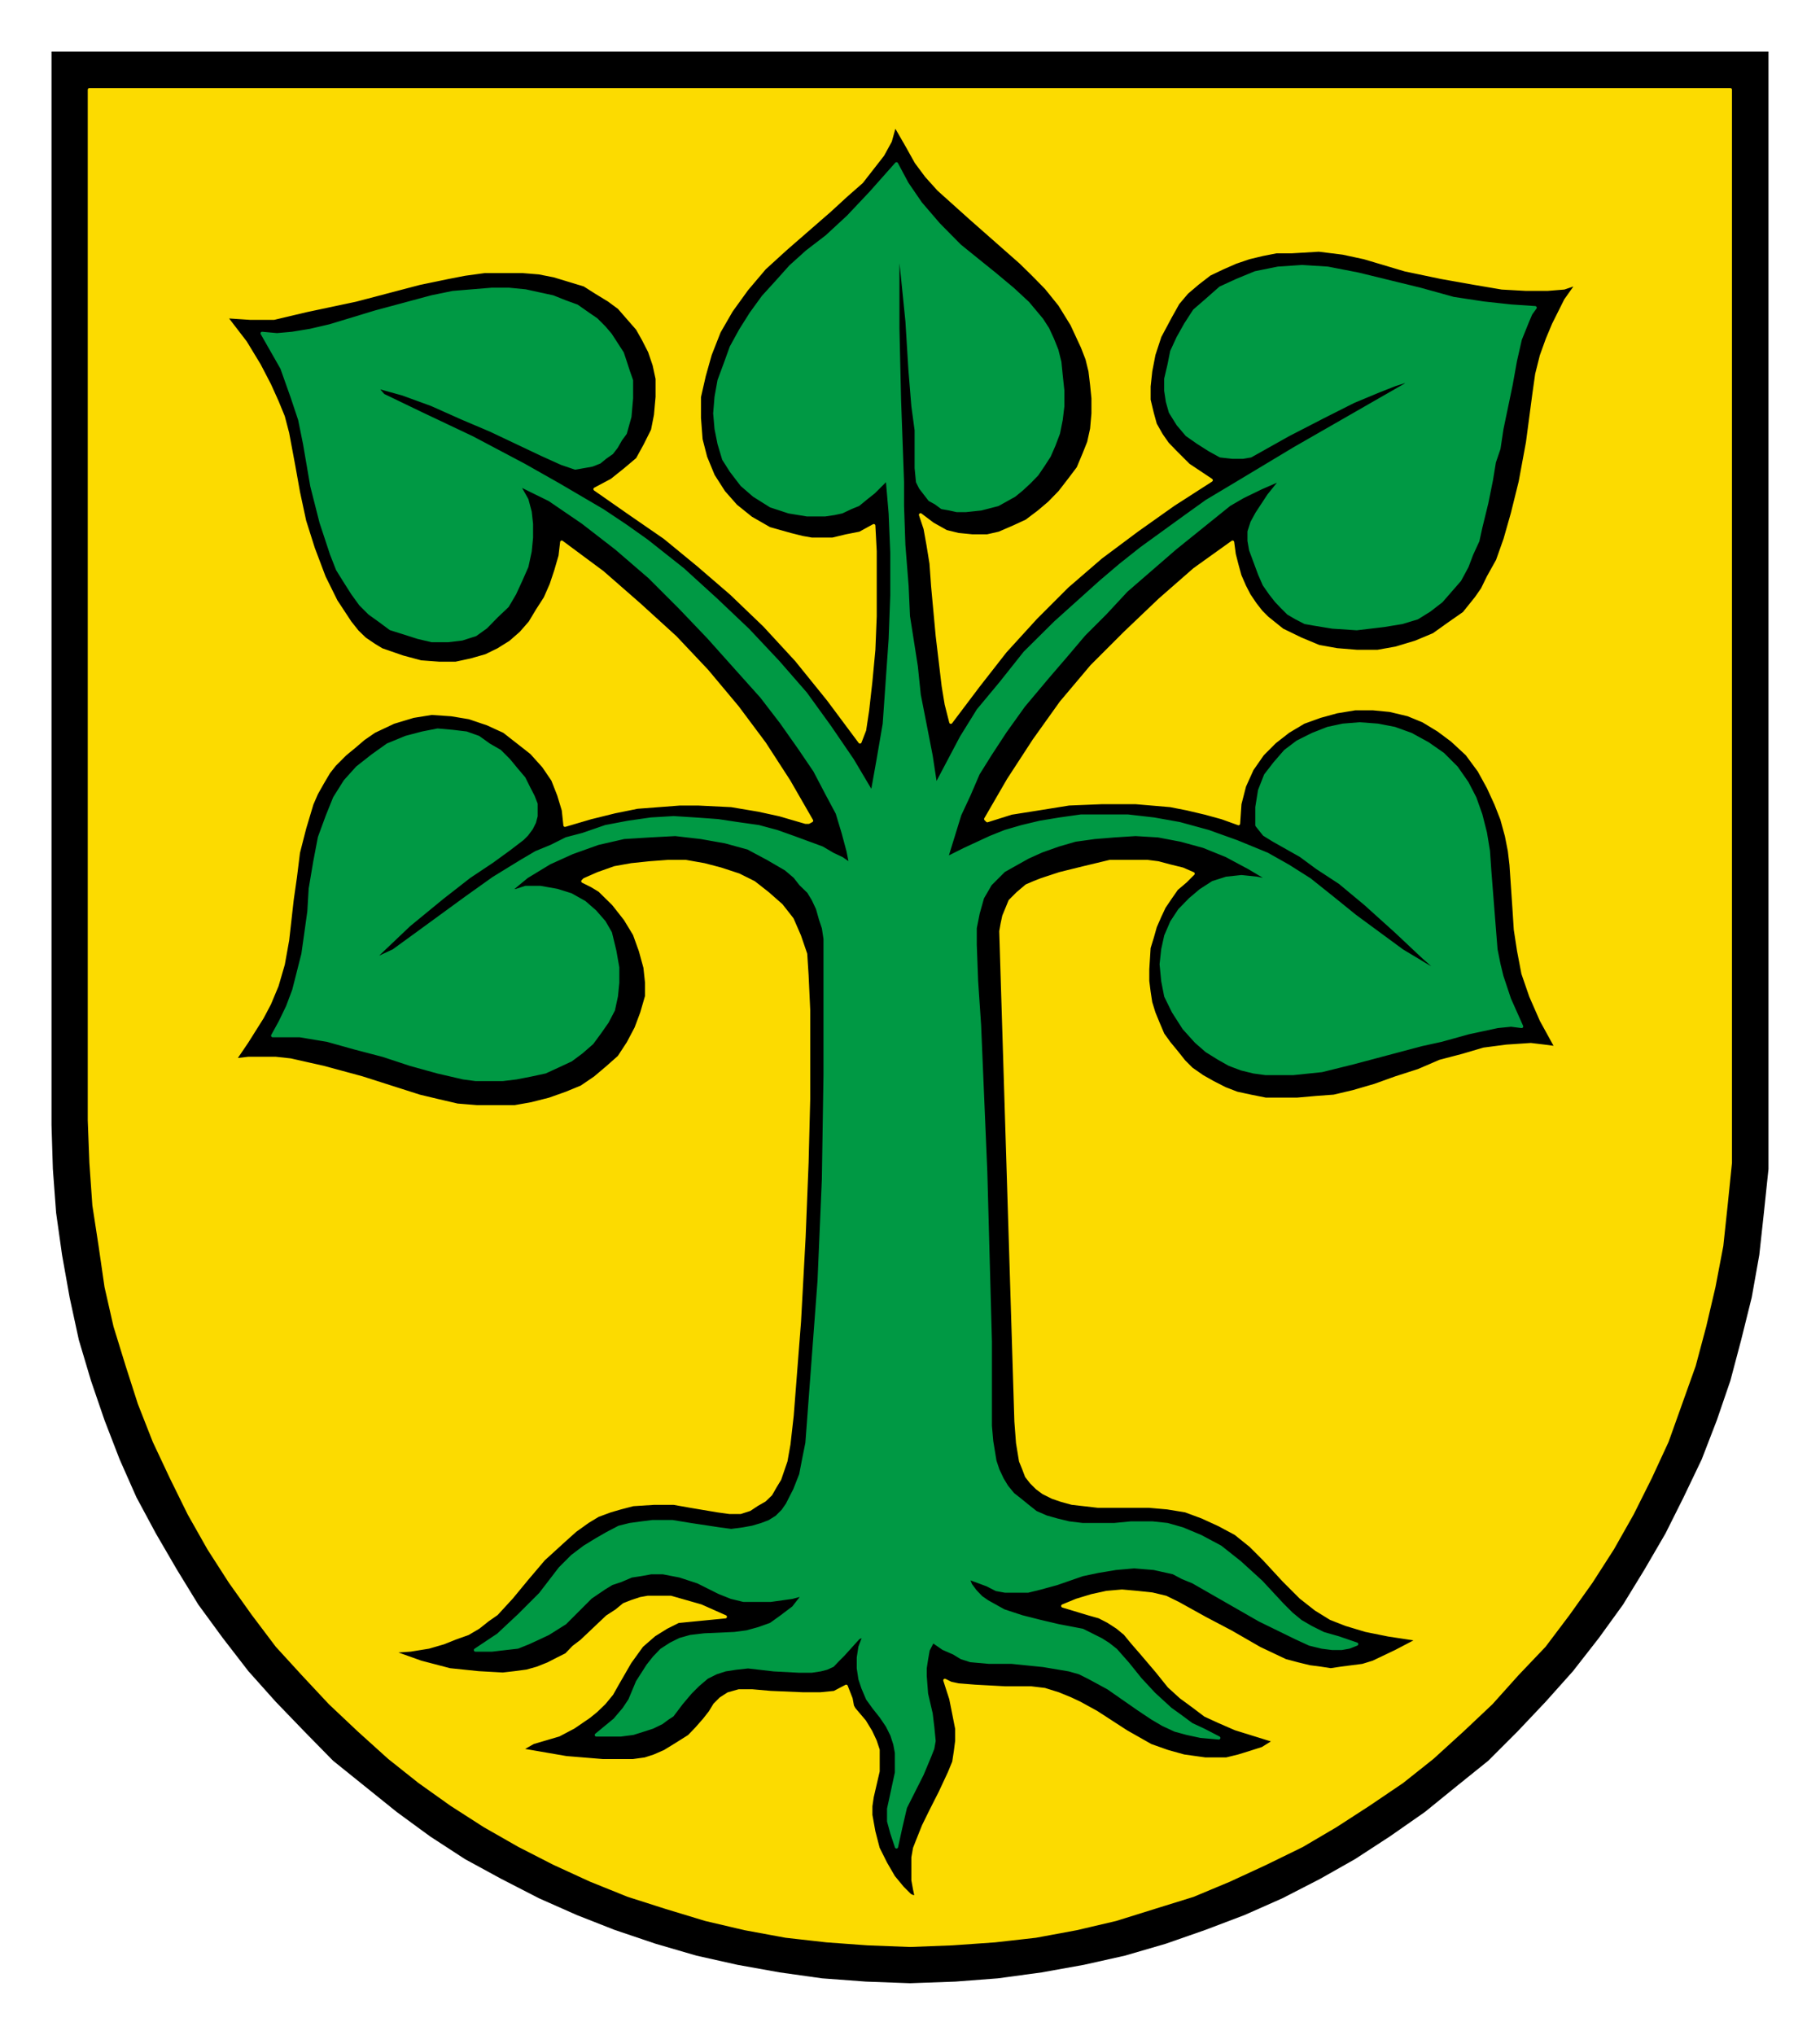
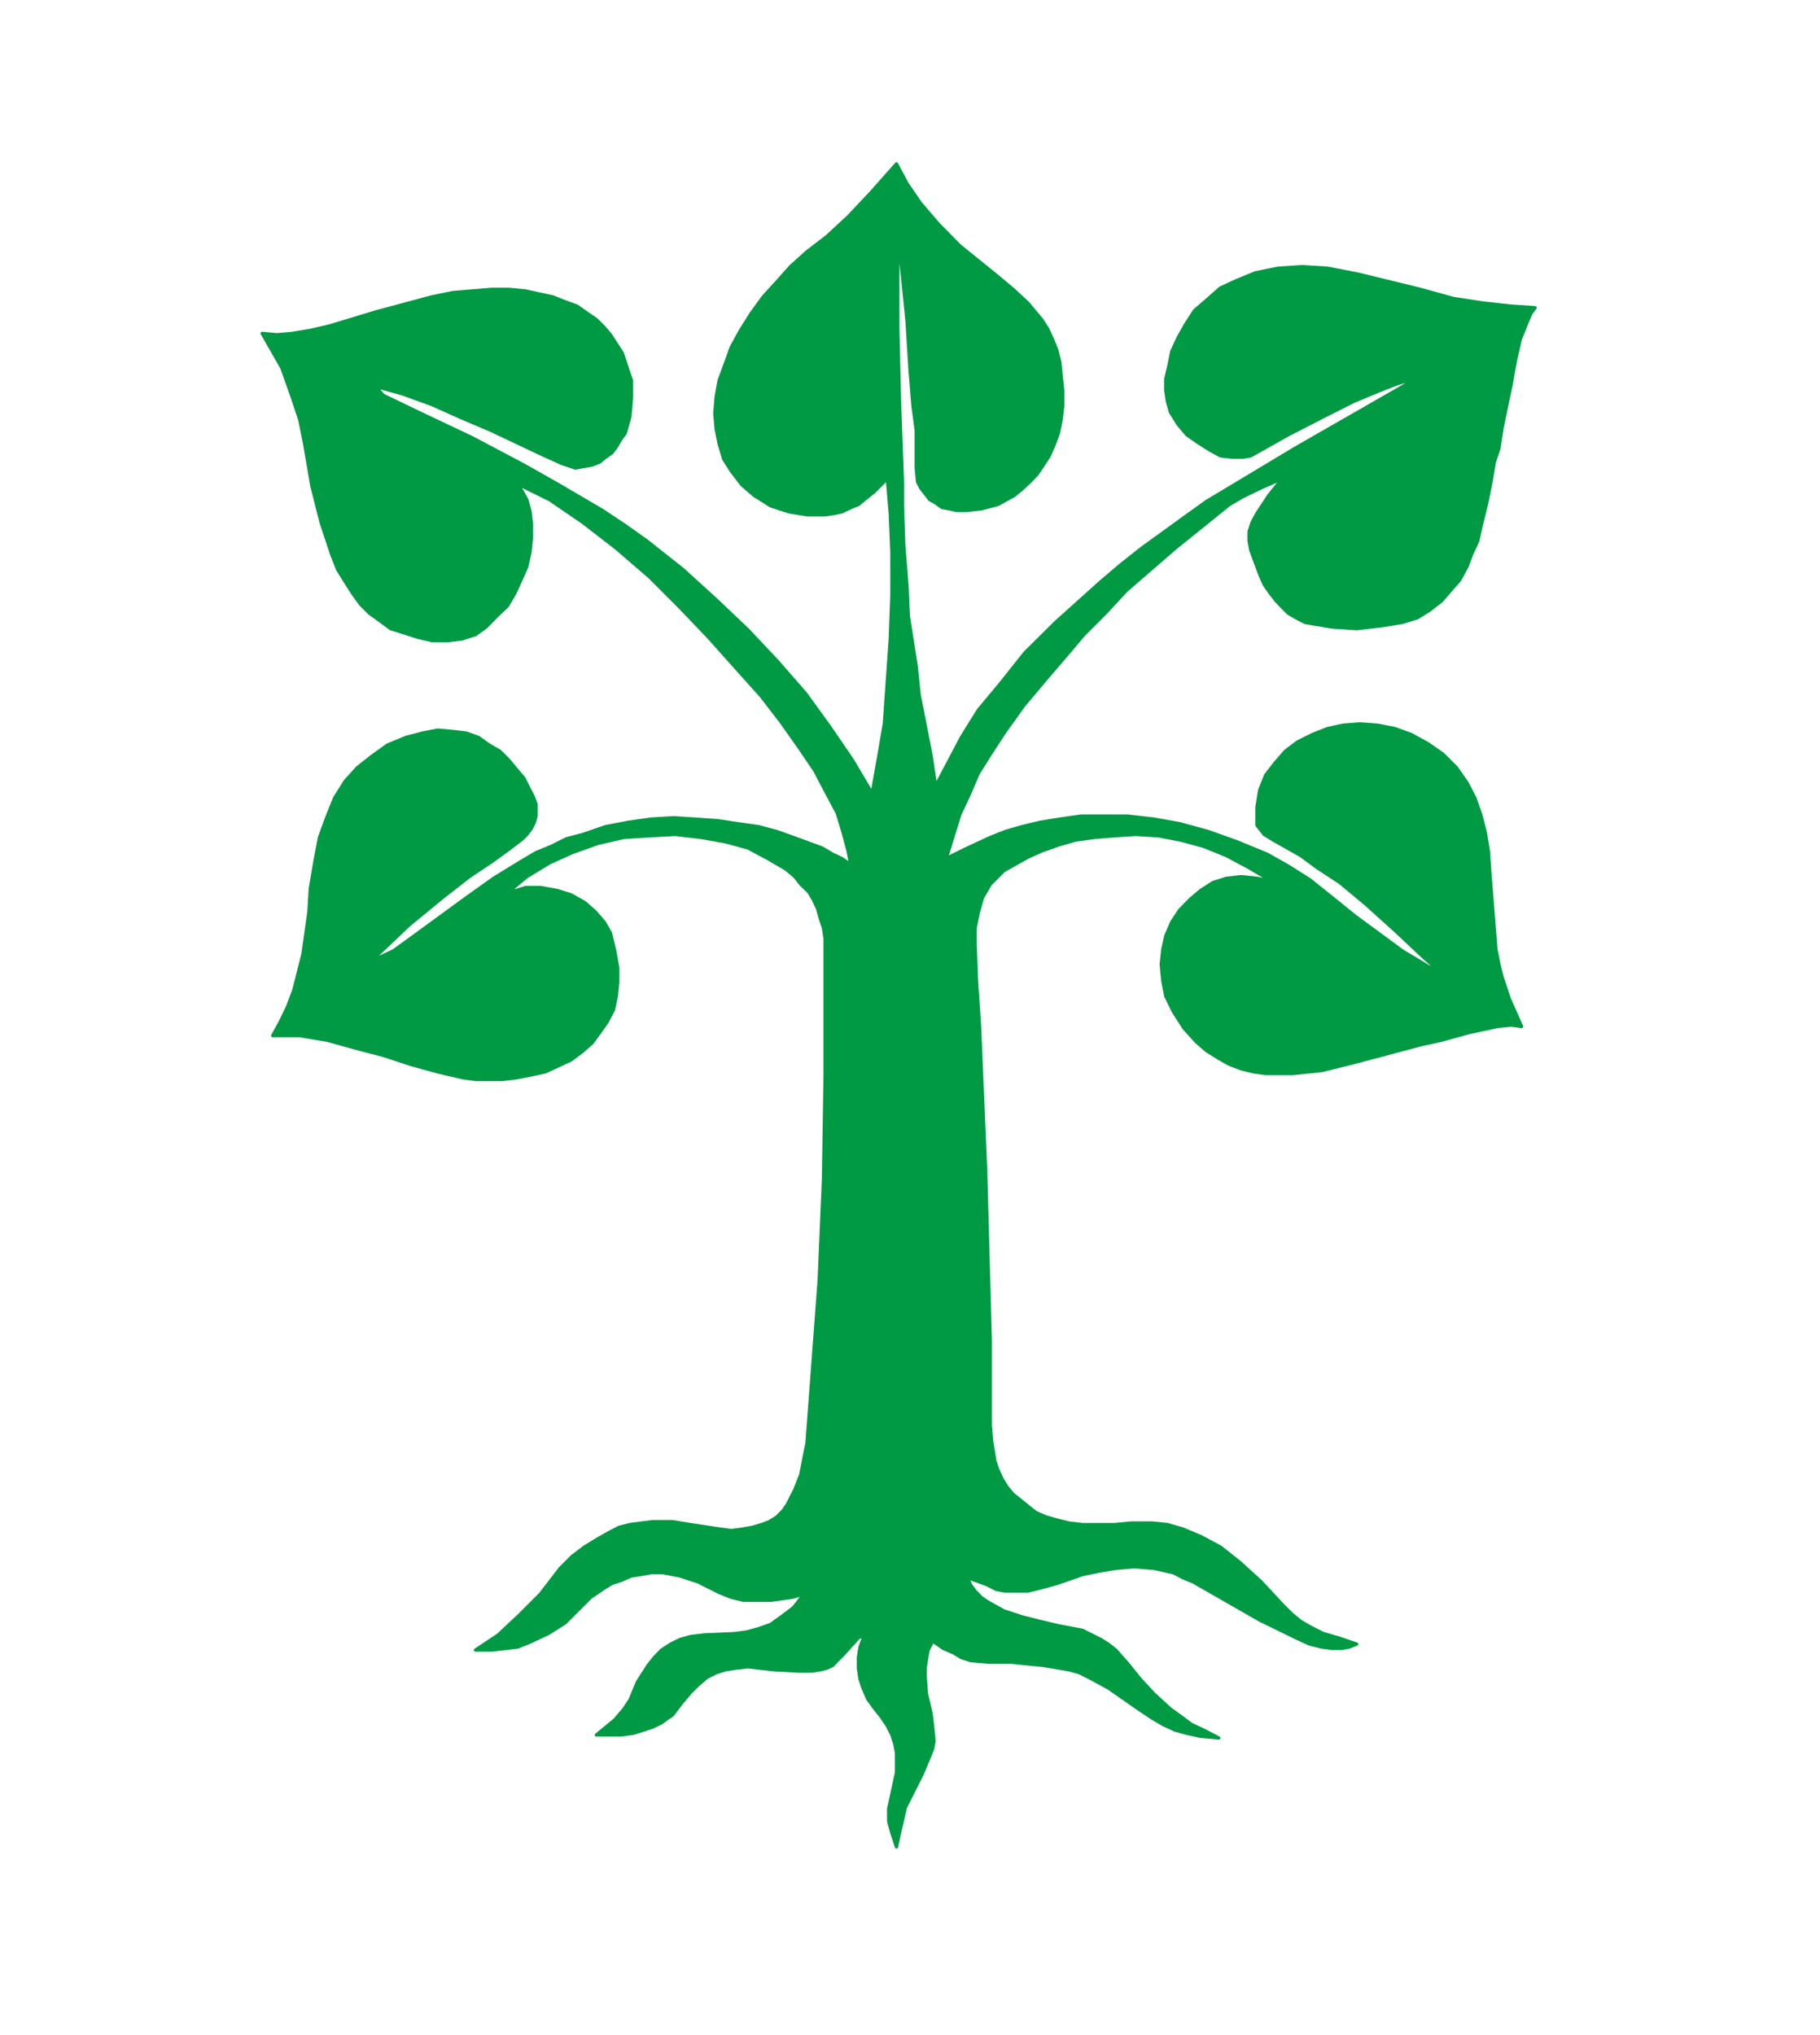
<svg xmlns="http://www.w3.org/2000/svg" version="1.0" width="687" height="768" viewBox="-2.381 -2.381 84.138 94.05" id="svg13252">
  <defs id="defs13254">
    <clipPath id="clipPath11783">
-       <path d="M 354.48,510.24 L 418.19,510.24 L 418.19,438.61 L 354.48,438.61 L 354.48,510.24 z" id="path11785" />
-     </clipPath>
+       </clipPath>
    <clipPath id="clipPath11795">
      <path d="M 354.48,510.24 L 418.19,510.24 L 418.19,438.61 L 354.48,438.61 L 354.48,510.24 z" id="path11797" />
    </clipPath>
  </defs>
  <g transform="translate(-335.312,-487.718)" id="layer1">
    <g transform="matrix(1.25,0,0,1.25,-107.925,-60.657)" id="g11779">
      <g clip-path="url(#clipPath11783)" id="g11781">
        <g id="g11787">
-           <path d="M 354.59,438.7 L 418.09,438.7 L 418.09,478.39 L 418.09,478.39 L 418.09,480.02 L 417.92,481.64 L 417.75,483.2 L 417.47,484.77 L 417.08,486.34 L 416.68,487.85 L 416.18,489.31 L 415.62,490.76 L 414.95,492.16 L 414.28,493.5 L 413.5,494.84 L 412.71,496.13 L 411.82,497.36 L 410.86,498.59 L 409.85,499.72 L 408.8,500.83 L 407.73,501.9 L 406.55,502.85 L 405.38,503.8 L 404.09,504.7 L 402.8,505.54 L 401.51,506.27 L 400.11,506.99 L 398.71,507.61 L 397.26,508.16 L 395.8,508.67 L 394.29,509.11 L 392.77,509.45 L 391.21,509.73 L 389.59,509.95 L 388.02,510.07 L 386.34,510.13 L 386.34,510.13 L 384.71,510.07 L 383.09,509.95 L 381.52,509.73 L 379.96,509.45 L 378.44,509.11 L 376.93,508.67 L 375.42,508.16 L 374.02,507.61 L 372.62,506.99 L 371.22,506.27 L 369.88,505.54 L 368.59,504.7 L 367.36,503.8 L 366.18,502.85 L 365,501.9 L 363.95,500.83 L 362.88,499.72 L 361.87,498.59 L 360.92,497.36 L 360.02,496.13 L 359.23,494.84 L 358.45,493.5 L 357.73,492.16 L 357.11,490.76 L 356.55,489.31 L 356.05,487.85 L 355.6,486.34 L 355.26,484.77 L 354.98,483.2 L 354.76,481.64 L 354.64,480.02 L 354.59,478.39 L 354.59,438.7 z" id="path11789" style="fill:#000000;fill-opacity:1;fill-rule:evenodd;stroke:none" />
-         </g>
+           </g>
      </g>
    </g>
    <g transform="matrix(1.25,0,0,1.25,-107.925,-60.657)" id="g11791">
      <g clip-path="url(#clipPath11795)" id="g11793">
-         <path d="M 386.57,506.93 L 386.57,506.93 L 386.51,506.65 L 386.45,506.32 L 386.45,506.32 L 386.45,505.87 L 386.45,505.48 L 386.51,505.14 L 386.62,504.86 L 386.84,504.31 L 387.12,503.74 L 387.12,503.74 L 387.46,503.07 L 387.8,502.34 L 387.96,501.95 L 388.02,501.56 L 388.07,501.17 L 388.07,500.72 L 388.07,500.72 L 387.96,500.16 L 387.85,499.61 L 387.63,498.93 L 387.63,498.93 L 387.85,499.04 L 388.13,499.1 L 388.75,499.15 L 389.86,499.21 L 389.86,499.21 L 390.82,499.21 L 391.32,499.27 L 391.83,499.43 L 391.83,499.43 L 392.27,499.61 L 392.61,499.77 L 393.23,500.11 L 393.23,500.11 L 394.34,500.83 L 394.34,500.83 L 395.24,501.34 L 395.86,501.56 L 396.47,501.73 L 397.26,501.84 L 397.65,501.84 L 398.04,501.84 L 398.49,501.73 L 398.88,501.61 L 399.38,501.45 L 399.83,501.17 L 399.83,501.17 L 398.38,500.72 L 397.76,500.45 L 397.26,500.22 L 396.81,499.88 L 396.36,499.55 L 395.92,499.15 L 395.47,498.59 L 395.47,498.59 L 394.9,497.92 L 394.9,497.92 L 394.57,497.54 L 394.29,497.2 L 394.01,496.97 L 393.67,496.75 L 393.34,496.58 L 392.95,496.47 L 391.99,496.18 L 391.99,496.18 L 392.5,495.97 L 393.06,495.8 L 393.61,495.68 L 394.18,495.63 L 394.74,495.68 L 395.3,495.74 L 395.8,495.86 L 396.25,496.08 L 396.25,496.08 L 397.26,496.64 L 398.21,497.14 L 398.21,497.14 L 399.27,497.75 L 400.22,498.2 L 400.67,498.32 L 401.12,498.43 L 401.51,498.48 L 401.9,498.54 L 402.3,498.48 L 402.69,498.43 L 403.08,498.38 L 403.47,498.26 L 404.31,497.86 L 405.15,497.42 L 405.15,497.42 L 404.03,497.25 L 403.19,497.08 L 402.46,496.86 L 401.9,496.64 L 401.35,496.3 L 400.79,495.86 L 400.17,495.24 L 399.44,494.45 L 399.44,494.45 L 398.94,493.95 L 398.38,493.5 L 397.76,493.17 L 397.15,492.89 L 396.53,492.66 L 395.86,492.55 L 395.18,492.49 L 394.45,492.49 L 394.45,492.49 L 393.29,492.49 L 392.77,492.43 L 392.33,492.38 L 391.93,492.27 L 391.61,492.16 L 391.27,491.99 L 391.04,491.82 L 390.82,491.6 L 390.65,491.38 L 390.54,491.09 L 390.43,490.82 L 390.32,490.15 L 390.26,489.36 L 390.26,489.36 L 389.98,480.29 L 389.7,471.23 L 389.7,471.23 L 389.75,470.95 L 389.81,470.67 L 390.04,470.11 L 390.04,470.11 L 390.32,469.83 L 390.65,469.55 L 390.65,469.55 L 390.93,469.43 L 391.21,469.32 L 391.88,469.1 L 391.88,469.1 L 392.77,468.88 L 393.23,468.77 L 393.73,468.65 L 393.73,468.65 L 394.34,468.65 L 394.34,468.65 L 395.13,468.65 L 395.13,468.65 L 395.52,468.7 L 395.97,468.82 L 396.42,468.93 L 396.81,469.1 L 396.81,469.1 L 396.53,469.38 L 396.2,469.66 L 395.97,469.99 L 395.74,470.33 L 395.58,470.67 L 395.41,471.06 L 395.3,471.45 L 395.18,471.84 L 395.13,472.63 L 395.13,473.07 L 395.18,473.47 L 395.24,473.86 L 395.36,474.25 L 395.52,474.64 L 395.69,475.04 L 395.92,475.36 L 396.2,475.7 L 396.47,476.04 L 396.75,476.32 L 397.15,476.6 L 397.54,476.82 L 397.99,477.05 L 398.43,477.22 L 398.94,477.33 L 399.49,477.44 L 400.06,477.44 L 400.67,477.44 L 401.35,477.38 L 402.02,477.33 L 402.74,477.16 L 403.53,476.93 L 403.53,476.93 L 404.31,476.65 L 405.15,476.38 L 405.94,476.04 L 406.78,475.82 L 407.56,475.59 L 408.4,475.48 L 409.3,475.42 L 409.8,475.48 L 410.25,475.54 L 410.25,475.54 L 409.69,474.52 L 409.3,473.63 L 409.01,472.79 L 408.85,471.95 L 408.73,471.17 L 408.68,470.39 L 408.57,468.77 L 408.57,468.77 L 408.51,468.26 L 408.4,467.7 L 408.23,467.08 L 408.01,466.52 L 407.73,465.91 L 407.39,465.29 L 406.94,464.68 L 406.39,464.17 L 406.39,464.17 L 405.88,463.79 L 405.32,463.45 L 404.76,463.22 L 404.09,463.06 L 403.47,463 L 402.8,463 L 402.13,463.11 L 401.51,463.28 L 400.9,463.5 L 400.33,463.84 L 399.83,464.23 L 399.38,464.68 L 398.99,465.24 L 398.71,465.86 L 398.54,466.52 L 398.49,467.25 L 398.49,467.25 L 397.88,467.03 L 397.26,466.86 L 396.58,466.7 L 395.97,466.58 L 394.68,466.47 L 393.45,466.47 L 392.22,466.52 L 391.1,466.7 L 390.09,466.86 L 389.2,467.14 L 389.2,467.14 L 389.14,467.08 L 389.14,467.08 L 389.98,465.63 L 390.93,464.17 L 391.93,462.77 L 393.06,461.43 L 394.29,460.2 L 395.58,458.97 L 396.86,457.85 L 398.27,456.84 L 398.27,456.84 L 398.33,457.29 L 398.43,457.68 L 398.54,458.08 L 398.71,458.47 L 398.88,458.8 L 399.11,459.14 L 399.33,459.42 L 399.55,459.64 L 400.11,460.09 L 400.79,460.42 L 401.46,460.7 L 402.13,460.82 L 402.86,460.88 L 403.64,460.88 L 404.31,460.76 L 405.04,460.54 L 405.71,460.26 L 406.27,459.86 L 406.83,459.47 L 407.28,458.91 L 407.28,458.91 L 407.51,458.58 L 407.73,458.13 L 408.07,457.52 L 408.35,456.73 L 408.62,455.78 L 408.91,454.61 L 409.18,453.15 L 409.41,451.41 L 409.41,451.41 L 409.52,450.63 L 409.69,449.95 L 409.91,449.34 L 410.14,448.79 L 410.59,447.89 L 411.03,447.27 L 411.03,447.27 L 410.53,447.44 L 409.91,447.49 L 409.13,447.49 L 408.23,447.44 L 407.23,447.27 L 405.99,447.05 L 404.65,446.77 L 403.14,446.32 L 403.14,446.32 L 402.35,446.15 L 401.46,446.04 L 400.45,446.1 L 399.89,446.1 L 399.38,446.2 L 398.88,446.32 L 398.38,446.49 L 397.88,446.71 L 397.42,446.93 L 396.98,447.27 L 396.58,447.61 L 396.25,448 L 395.97,448.5 L 395.97,448.5 L 395.58,449.23 L 395.36,449.9 L 395.24,450.52 L 395.18,451.08 L 395.18,451.58 L 395.3,452.08 L 395.41,452.48 L 395.63,452.87 L 395.86,453.2 L 396.14,453.49 L 396.64,453.99 L 397.15,454.33 L 397.48,454.55 L 397.48,454.55 L 396.08,455.45 L 394.74,456.4 L 393.4,457.4 L 392.16,458.47 L 390.99,459.64 L 389.86,460.88 L 388.86,462.16 L 387.85,463.5 L 387.85,463.5 L 387.68,462.83 L 387.57,462.16 L 387.57,462.16 L 387.35,460.31 L 387.18,458.47 L 387.18,458.47 L 387.12,457.63 L 387.01,456.95 L 386.9,456.34 L 386.73,455.83 L 386.73,455.83 L 387.18,456.17 L 387.68,456.45 L 388.13,456.56 L 388.64,456.61 L 389.2,456.61 L 389.64,456.51 L 390.15,456.29 L 390.65,456.06 L 391.1,455.72 L 391.49,455.39 L 391.88,454.99 L 392.22,454.55 L 392.56,454.1 L 392.77,453.6 L 392.95,453.15 L 393.06,452.65 L 393.06,452.65 L 393.11,452.08 L 393.11,451.52 L 393.06,451.02 L 393,450.52 L 392.89,450.07 L 392.72,449.63 L 392.33,448.79 L 391.88,448.06 L 391.38,447.44 L 390.88,446.93 L 390.43,446.49 L 390.43,446.49 L 388.58,444.86 L 387.4,443.8 L 386.95,443.3 L 386.57,442.79 L 386.23,442.18 L 385.78,441.4 L 385.78,441.4 L 385.61,442.01 L 385.33,442.52 L 384.94,443.02 L 384.55,443.52 L 383.98,444.02 L 383.37,444.58 L 381.75,445.99 L 381.75,445.99 L 380.96,446.71 L 380.3,447.49 L 379.73,448.28 L 379.28,449.06 L 378.95,449.9 L 378.73,450.68 L 378.55,451.47 L 378.55,452.25 L 378.61,453.04 L 378.78,453.7 L 379.06,454.38 L 379.45,454.99 L 379.9,455.5 L 380.46,455.95 L 381.14,456.34 L 381.92,456.56 L 381.92,456.56 L 382.36,456.67 L 382.7,456.73 L 383.09,456.73 L 383.48,456.73 L 383.98,456.61 L 384.49,456.51 L 385,456.23 L 385,456.23 L 385.05,457.18 L 385.05,458.36 L 385.05,459.58 L 385,460.82 L 384.89,461.99 L 384.77,463.06 L 384.66,463.79 L 384.49,464.23 L 384.49,464.23 L 383.32,462.66 L 382.14,461.2 L 380.96,459.92 L 379.73,458.74 L 378.5,457.68 L 377.27,456.67 L 375.98,455.78 L 374.69,454.88 L 374.69,454.88 L 375.31,454.55 L 375.81,454.15 L 376.26,453.77 L 376.54,453.26 L 376.82,452.7 L 376.93,452.14 L 376.99,451.47 L 376.99,450.8 L 376.99,450.8 L 376.88,450.29 L 376.71,449.79 L 376.48,449.34 L 376.26,448.95 L 375.92,448.56 L 375.58,448.17 L 375.2,447.89 L 374.74,447.61 L 374.3,447.33 L 373.74,447.16 L 373.18,446.99 L 372.62,446.88 L 372.01,446.83 L 371.33,446.83 L 370.61,446.83 L 369.88,446.93 L 369.88,446.93 L 369.26,447.05 L 368.2,447.27 L 365.84,447.89 L 365.84,447.89 L 364,448.28 L 362.82,448.56 L 362.32,448.56 L 361.93,448.56 L 361.03,448.5 L 361.03,448.5 L 361.76,449.45 L 362.27,450.29 L 362.65,451.02 L 362.93,451.64 L 363.16,452.2 L 363.32,452.81 L 363.55,454.04 L 363.55,454.04 L 363.72,454.99 L 363.95,456.06 L 364.27,457.07 L 364.67,458.13 L 365.11,459.02 L 365.63,459.81 L 365.9,460.15 L 366.18,460.42 L 366.52,460.65 L 366.8,460.82 L 366.8,460.82 L 367.58,461.09 L 368.25,461.27 L 368.92,461.32 L 369.54,461.32 L 370.1,461.2 L 370.66,461.04 L 371.11,460.82 L 371.56,460.54 L 371.95,460.2 L 372.29,459.81 L 372.56,459.36 L 372.85,458.91 L 373.07,458.41 L 373.24,457.9 L 373.4,457.35 L 373.46,456.84 L 373.46,456.84 L 374.97,457.96 L 376.32,459.14 L 377.66,460.36 L 378.83,461.6 L 379.96,462.95 L 380.96,464.29 L 381.86,465.68 L 382.7,467.14 L 382.7,467.14 L 382.59,467.2 L 382.48,467.2 L 382.48,467.2 L 381.52,466.92 L 380.74,466.75 L 379.73,466.58 L 378.5,466.52 L 377.83,466.52 L 377.05,466.58 L 376.26,466.64 L 375.42,466.81 L 374.53,467.03 L 373.58,467.31 L 373.58,467.31 L 373.52,466.75 L 373.35,466.19 L 373.13,465.63 L 372.79,465.13 L 372.34,464.63 L 371.83,464.23 L 371.33,463.84 L 370.72,463.56 L 370.04,463.33 L 369.38,463.22 L 368.65,463.17 L 367.97,463.28 L 367.24,463.5 L 366.52,463.84 L 366.13,464.11 L 365.79,464.4 L 365.45,464.68 L 365.06,465.07 L 365.06,465.07 L 364.84,465.35 L 364.61,465.74 L 364.39,466.13 L 364.22,466.52 L 363.95,467.42 L 363.72,468.32 L 363.61,469.21 L 363.49,470.05 L 363.32,471.56 L 363.32,471.56 L 363.16,472.45 L 362.93,473.24 L 362.65,473.91 L 362.38,474.42 L 361.82,475.31 L 361.59,475.65 L 361.36,475.99 L 361.36,475.99 L 361.87,475.93 L 362.32,475.93 L 362.88,475.93 L 363.43,475.99 L 364.67,476.27 L 366.07,476.65 L 366.07,476.65 L 368.2,477.33 L 368.2,477.33 L 368.87,477.49 L 369.6,477.66 L 370.33,477.72 L 370.99,477.72 L 371.72,477.72 L 372.34,477.61 L 373.01,477.44 L 373.63,477.22 L 374.19,476.99 L 374.69,476.65 L 375.14,476.27 L 375.58,475.88 L 375.92,475.36 L 376.21,474.81 L 376.42,474.25 L 376.6,473.63 L 376.6,473.63 L 376.6,473.13 L 376.54,472.57 L 376.37,471.95 L 376.15,471.34 L 375.81,470.78 L 375.37,470.22 L 374.86,469.72 L 374.58,469.55 L 374.24,469.38 L 374.24,469.38 L 374.3,469.32 L 374.3,469.32 L 374.8,469.1 L 375.42,468.88 L 376.04,468.77 L 376.71,468.7 L 377.38,468.65 L 378.05,468.65 L 378.73,468.77 L 379.34,468.93 L 380.01,469.15 L 380.57,469.43 L 381.08,469.83 L 381.58,470.27 L 381.98,470.78 L 382.25,471.4 L 382.48,472.07 L 382.53,472.85 L 382.53,472.85 L 382.59,474.14 L 382.59,477.44 L 382.53,479.79 L 382.42,482.54 L 382.25,485.67 L 381.98,489.14 L 381.98,489.14 L 381.86,490.2 L 381.75,490.82 L 381.52,491.49 L 381.35,491.77 L 381.19,492.05 L 380.96,492.27 L 380.68,492.43 L 380.41,492.61 L 380.07,492.72 L 379.67,492.72 L 379.23,492.66 L 379.23,492.66 L 378.22,492.49 L 377.6,492.38 L 376.88,492.38 L 376.1,492.43 L 375.64,492.55 L 375.26,492.66 L 374.8,492.83 L 374.42,493.06 L 373.96,493.39 L 373.58,493.73 L 373.58,493.73 L 372.79,494.45 L 372.17,495.18 L 371.61,495.86 L 371.05,496.47 L 370.72,496.7 L 370.38,496.97 L 369.99,497.2 L 369.54,497.36 L 369.09,497.54 L 368.54,497.7 L 367.86,497.81 L 367.13,497.86 L 367.13,497.86 L 368.25,498.26 L 369.32,498.54 L 370.38,498.65 L 371.28,498.7 L 371.72,498.65 L 372.17,498.59 L 372.56,498.48 L 372.96,498.32 L 373.29,498.15 L 373.63,497.98 L 373.9,497.7 L 374.19,497.48 L 374.19,497.48 L 375.14,496.58 L 375.14,496.58 L 375.48,496.36 L 375.76,496.13 L 376.04,496.02 L 376.37,495.91 L 376.65,495.86 L 376.93,495.86 L 377.49,495.86 L 378.05,496.02 L 378.61,496.18 L 379.51,496.58 L 379.51,496.58 L 378.28,496.7 L 377.77,496.75 L 377.33,496.97 L 376.88,497.25 L 376.42,497.65 L 375.98,498.26 L 375.53,499.04 L 375.53,499.04 L 375.31,499.43 L 375.03,499.77 L 374.74,500.05 L 374.47,500.27 L 373.9,500.66 L 373.35,500.95 L 372.4,501.23 L 372.12,501.39 L 372.01,501.45 L 371.95,501.5 L 371.95,501.5 L 373.63,501.79 L 374.97,501.9 L 376.1,501.9 L 376.54,501.84 L 376.88,501.73 L 376.88,501.73 L 377.27,501.56 L 377.71,501.29 L 378.17,501 L 378.44,500.72 L 378.44,500.72 L 378.73,500.39 L 378.95,500.11 L 379.12,499.83 L 379.34,499.61 L 379.62,499.43 L 380.01,499.32 L 380.51,499.32 L 381.19,499.38 L 381.19,499.38 L 382.36,499.43 L 383.03,499.43 L 383.54,499.38 L 383.54,499.38 L 383.98,499.15 L 383.98,499.15 L 384.16,499.61 L 384.21,499.88 L 384.27,499.99 L 384.27,499.99 L 384.66,500.45 L 384.89,500.83 L 385.05,501.17 L 385.16,501.5 L 385.16,501.9 L 385.16,502.29 L 384.94,503.24 L 384.94,503.24 L 384.89,503.58 L 384.89,503.91 L 385,504.52 L 385.16,505.14 L 385.44,505.7 L 385.73,506.2 L 386.06,506.6 L 386.34,506.88 L 386.45,506.93 L 386.57,506.93 L 386.57,506.93 z M 355.99,440.11 L 416.68,440.11 L 416.68,478.22 L 416.68,478.22 L 416.68,479.79 L 416.52,481.36 L 416.36,482.86 L 416.07,484.38 L 415.73,485.83 L 415.34,487.29 L 414.84,488.69 L 414.34,490.09 L 413.72,491.43 L 413.05,492.77 L 412.32,494.06 L 411.53,495.29 L 410.69,496.47 L 409.8,497.65 L 408.8,498.7 L 407.84,499.77 L 406.78,500.77 L 405.66,501.79 L 404.54,502.68 L 403.3,503.52 L 402.08,504.31 L 400.84,505.04 L 399.49,505.7 L 398.15,506.32 L 396.81,506.88 L 395.36,507.33 L 393.95,507.77 L 392.5,508.11 L 390.99,508.39 L 389.48,508.56 L 387.91,508.67 L 386.34,508.73 L 386.34,508.73 L 384.77,508.67 L 383.26,508.56 L 381.75,508.39 L 380.23,508.11 L 378.78,507.77 L 377.33,507.33 L 375.92,506.88 L 374.53,506.32 L 373.18,505.7 L 371.89,505.04 L 370.61,504.31 L 369.38,503.52 L 368.2,502.68 L 367.08,501.79 L 365.95,500.77 L 364.89,499.77 L 363.89,498.7 L 362.93,497.65 L 362.04,496.47 L 361.2,495.29 L 360.41,494.06 L 359.68,492.77 L 359.02,491.43 L 358.39,490.09 L 357.84,488.69 L 357.39,487.29 L 356.94,485.83 L 356.61,484.38 L 356.39,482.86 L 356.16,481.36 L 356.05,479.79 L 355.99,478.22 L 355.99,440.11 z" id="path11799" style="fill:#fcdb00;fill-opacity:1;fill-rule:evenodd;stroke:#fcdb00;stroke-width:0.12;stroke-linecap:round;stroke-linejoin:round;stroke-miterlimit:10;stroke-dasharray:none;stroke-opacity:1" />
        <path d="M 385.84,505.09 L 385.84,505.09 L 385.67,504.58 L 385.55,504.14 L 385.55,503.68 L 385.67,503.13 L 385.67,503.13 L 385.84,502.34 L 385.84,501.95 L 385.84,501.61 L 385.78,501.29 L 385.67,500.95 L 385.5,500.61 L 385.27,500.27 L 385.27,500.27 L 385,499.93 L 384.77,499.61 L 384.6,499.21 L 384.49,498.88 L 384.43,498.48 L 384.43,498.09 L 384.49,497.7 L 384.66,497.25 L 384.66,497.25 L 384.43,497.36 L 384.43,497.36 L 383.87,497.98 L 383.65,498.2 L 383.48,498.38 L 383.26,498.48 L 383.03,498.54 L 382.7,498.59 L 382.25,498.59 L 382.25,498.59 L 381.3,498.54 L 380.35,498.43 L 380.35,498.43 L 379.9,498.48 L 379.51,498.54 L 379.17,498.65 L 378.83,498.82 L 378.5,499.1 L 378.22,499.38 L 377.89,499.77 L 377.55,500.22 L 377.55,500.22 L 377.38,500.33 L 377.15,500.5 L 376.82,500.66 L 376.48,500.77 L 376.1,500.89 L 375.64,500.95 L 375.2,500.95 L 374.74,500.95 L 374.74,500.95 L 375.42,500.39 L 375.76,499.99 L 375.76,499.99 L 375.98,499.66 L 376.26,498.99 L 376.26,498.99 L 376.65,498.38 L 376.88,498.09 L 377.15,497.81 L 377.49,497.59 L 377.83,497.42 L 378.22,497.31 L 378.73,497.25 L 378.73,497.25 L 379.85,497.2 L 380.3,497.14 L 380.74,497.02 L 381.19,496.86 L 381.58,496.58 L 382.03,496.24 L 382.42,495.74 L 382.42,495.74 L 381.98,495.86 L 381.19,495.97 L 380.68,495.97 L 380.18,495.97 L 379.73,495.86 L 379.28,495.68 L 379.28,495.68 L 378.5,495.29 L 377.83,495.07 L 377.21,494.95 L 376.76,494.95 L 376.37,495.02 L 376.04,495.07 L 375.64,495.24 L 375.64,495.24 L 375.31,495.35 L 375.03,495.52 L 374.53,495.86 L 373.58,496.81 L 372.96,497.2 L 372.62,497.36 L 372.23,497.54 L 371.83,497.7 L 371.39,497.75 L 370.88,497.81 L 370.27,497.81 L 370.27,497.81 L 371.11,497.25 L 371.89,496.52 L 372.67,495.74 L 373.4,494.79 L 373.4,494.79 L 373.85,494.34 L 374.3,494 L 374.74,493.73 L 375.14,493.5 L 375.58,493.27 L 375.98,493.17 L 376.42,493.11 L 376.82,493.06 L 377.55,493.06 L 378.22,493.17 L 379.28,493.33 L 379.28,493.33 L 379.73,493.39 L 380.18,493.33 L 380.51,493.27 L 380.85,493.17 L 381.14,493.06 L 381.41,492.89 L 381.64,492.66 L 381.8,492.43 L 382.08,491.88 L 382.3,491.32 L 382.42,490.7 L 382.53,490.15 L 382.53,490.15 L 382.98,484.15 L 382.98,484.15 L 383.14,480.4 L 383.2,476.54 L 383.2,473.3 L 383.2,471.51 L 383.2,471.51 L 383.14,471.11 L 383.03,470.78 L 382.92,470.39 L 382.76,470.05 L 382.59,469.77 L 382.3,469.49 L 382.08,469.21 L 381.75,468.93 L 381.08,468.54 L 380.35,468.15 L 379.51,467.92 L 378.61,467.76 L 377.66,467.65 L 376.71,467.7 L 375.76,467.76 L 374.8,467.98 L 373.85,468.32 L 373.01,468.7 L 372.17,469.21 L 371.83,469.49 L 371.5,469.77 L 371.5,469.77 L 371.78,469.72 L 372.12,469.61 L 372.67,469.61 L 373.29,469.72 L 373.8,469.88 L 374.3,470.16 L 374.69,470.5 L 375.03,470.89 L 375.26,471.29 L 375.26,471.29 L 375.42,471.95 L 375.53,472.57 L 375.53,473.13 L 375.48,473.63 L 375.37,474.14 L 375.14,474.58 L 374.86,474.98 L 374.58,475.36 L 374.19,475.7 L 373.8,475.99 L 373.35,476.2 L 372.85,476.43 L 372.34,476.54 L 371.78,476.65 L 371.28,476.71 L 370.72,476.71 L 370.72,476.71 L 370.27,476.71 L 369.82,476.65 L 368.87,476.43 L 367.86,476.15 L 366.86,475.82 L 365.79,475.54 L 364.79,475.26 L 363.77,475.09 L 363.27,475.09 L 362.77,475.09 L 362.77,475.09 L 363.05,474.58 L 363.32,474.02 L 363.55,473.41 L 363.72,472.74 L 363.89,472.07 L 364,471.29 L 364.11,470.5 L 364.16,469.66 L 364.16,469.66 L 364.33,468.65 L 364.5,467.76 L 364.79,466.97 L 365.06,466.3 L 365.45,465.68 L 365.9,465.18 L 366.46,464.74 L 367.02,464.34 L 367.02,464.34 L 367.7,464.06 L 368.31,463.9 L 368.87,463.79 L 369.43,463.84 L 369.93,463.9 L 370.38,464.06 L 370.77,464.34 L 371.17,464.57 L 371.5,464.9 L 371.78,465.24 L 372.06,465.57 L 372.23,465.91 L 372.4,466.24 L 372.51,466.52 L 372.51,466.81 L 372.51,466.97 L 372.51,466.97 L 372.45,467.2 L 372.34,467.42 L 372.17,467.65 L 372.01,467.81 L 371.5,468.2 L 370.88,468.65 L 370.04,469.21 L 369.04,469.99 L 367.81,471 L 366.4,472.34 L 366.4,472.34 L 367.24,471.95 L 368.08,471.34 L 369.93,469.99 L 370.94,469.27 L 371.95,468.65 L 372.51,468.32 L 373.07,468.09 L 373.63,467.81 L 374.24,467.65 L 374.24,467.65 L 375.08,467.36 L 375.92,467.2 L 376.76,467.08 L 377.6,467.03 L 378.39,467.08 L 379.23,467.14 L 379.96,467.25 L 380.74,467.36 L 381.41,467.54 L 382.03,467.76 L 383.09,468.15 L 383.48,468.38 L 383.82,468.54 L 384.05,468.7 L 384.16,468.82 L 384.16,468.82 L 384.05,468.26 L 383.87,467.59 L 383.65,466.86 L 383.26,466.13 L 382.82,465.29 L 382.25,464.45 L 381.58,463.5 L 380.85,462.55 L 380.85,462.55 L 379.9,461.49 L 378.89,460.36 L 377.83,459.25 L 376.71,458.13 L 375.48,457.07 L 374.24,456.11 L 373.01,455.27 L 372.34,454.94 L 371.67,454.61 L 371.67,454.61 L 371.95,454.88 L 372.17,455.27 L 372.29,455.72 L 372.34,456.17 L 372.34,456.67 L 372.29,457.18 L 372.17,457.74 L 371.95,458.24 L 371.72,458.74 L 371.45,459.2 L 371.05,459.58 L 370.66,459.98 L 370.27,460.26 L 369.77,460.42 L 369.26,460.48 L 368.65,460.48 L 368.65,460.48 L 368.14,460.36 L 367.64,460.2 L 367.13,460.04 L 366.74,459.75 L 366.35,459.47 L 366.02,459.14 L 365.73,458.74 L 365.45,458.3 L 365.17,457.85 L 364.95,457.29 L 364.56,456.11 L 364.22,454.77 L 363.95,453.2 L 363.95,453.2 L 363.77,452.31 L 363.49,451.47 L 363.11,450.4 L 362.38,449.12 L 362.38,449.12 L 362.93,449.17 L 363.49,449.12 L 364.16,449.01 L 364.89,448.84 L 366.57,448.33 L 368.65,447.77 L 368.65,447.77 L 369.43,447.61 L 370.15,447.55 L 370.88,447.49 L 371.5,447.49 L 372.12,447.55 L 372.62,447.66 L 373.13,447.77 L 373.58,447.95 L 374.02,448.11 L 374.42,448.39 L 374.74,448.61 L 375.03,448.9 L 375.26,449.17 L 375.48,449.51 L 375.7,449.85 L 375.81,450.18 L 375.92,450.52 L 376.04,450.86 L 376.04,451.52 L 375.98,452.2 L 375.81,452.81 L 375.64,453.04 L 375.48,453.32 L 375.31,453.54 L 375.08,453.7 L 374.86,453.88 L 374.58,453.99 L 374.3,454.04 L 373.96,454.1 L 373.96,454.1 L 373.46,453.93 L 372.73,453.6 L 370.83,452.7 L 369.77,452.25 L 368.65,451.75 L 367.58,451.36 L 366.57,451.08 L 366.86,451.41 L 366.86,451.41 L 368.25,452.08 L 370.15,452.98 L 372.06,453.99 L 373.35,454.72 L 373.35,454.72 L 374.97,455.67 L 375.81,456.23 L 376.6,456.79 L 376.6,456.79 L 377.94,457.85 L 379.17,458.97 L 380.35,460.09 L 381.46,461.27 L 382.48,462.44 L 383.37,463.67 L 384.21,464.9 L 384.94,466.13 L 384.94,466.13 L 385.16,464.9 L 385.39,463.56 L 385.5,461.99 L 385.61,460.42 L 385.67,458.8 L 385.67,457.24 L 385.61,455.78 L 385.5,454.49 L 385.5,454.49 L 385.22,454.77 L 385,454.99 L 384.71,455.22 L 384.43,455.45 L 384.16,455.56 L 383.82,455.72 L 383.54,455.78 L 383.2,455.83 L 382.53,455.83 L 381.86,455.72 L 381.19,455.5 L 380.57,455.11 L 380.57,455.11 L 380.12,454.72 L 379.73,454.21 L 379.45,453.77 L 379.28,453.2 L 379.17,452.65 L 379.12,452.08 L 379.17,451.47 L 379.28,450.86 L 379.51,450.24 L 379.73,449.63 L 380.07,449.01 L 380.46,448.39 L 380.91,447.77 L 381.41,447.22 L 381.92,446.65 L 382.53,446.1 L 382.53,446.1 L 383.26,445.54 L 384.05,444.81 L 384.89,443.92 L 385.84,442.85 L 385.84,442.85 L 386.23,443.58 L 386.73,444.31 L 387.4,445.09 L 388.18,445.88 L 388.18,445.88 L 388.86,446.43 L 389.48,446.93 L 390.15,447.49 L 390.7,448 L 391.21,448.61 L 391.43,448.95 L 391.61,449.34 L 391.77,449.74 L 391.88,450.18 L 391.93,450.68 L 391.99,451.24 L 391.99,451.24 L 391.99,451.81 L 391.93,452.31 L 391.83,452.81 L 391.66,453.26 L 391.49,453.65 L 391.27,453.99 L 391.04,454.33 L 390.77,454.61 L 390.48,454.88 L 390.2,455.11 L 389.59,455.45 L 388.97,455.61 L 388.41,455.67 L 388.41,455.67 L 388.07,455.67 L 387.8,455.61 L 387.52,455.56 L 387.29,455.39 L 387.07,455.27 L 386.9,455.05 L 386.73,454.83 L 386.62,454.61 L 386.62,454.61 L 386.57,454.1 L 386.57,453.54 L 386.57,453.54 L 386.57,452.7 L 386.45,451.81 L 386.45,451.81 L 386.34,450.46 L 386.23,448.67 L 386.06,446.99 L 386,446.43 L 385.95,446.15 L 385.95,446.15 L 385.89,446.54 L 385.89,447.22 L 385.89,448.95 L 385.95,451.58 L 385.95,451.58 L 386.06,454.61 L 386.06,454.61 L 386.06,455.5 L 386.06,455.5 L 386.11,456.95 L 386.23,458.47 L 386.23,458.47 L 386.28,459.58 L 386.28,459.58 L 386.57,461.43 L 386.57,461.43 L 386.68,462.49 L 386.9,463.61 L 386.9,463.61 L 387.12,464.74 L 387.29,465.86 L 387.29,465.86 L 388.24,464.06 L 388.24,464.06 L 388.86,463.06 L 389.7,462.05 L 390.59,460.93 L 391.72,459.81 L 391.72,459.81 L 393.4,458.3 L 393.4,458.3 L 394.13,457.68 L 394.9,457.07 L 396.53,455.89 L 396.53,455.89 L 397.31,455.33 L 398.33,454.72 L 400.56,453.38 L 404.76,450.97 L 404.76,450.97 L 404.87,450.86 L 404.87,450.86 L 404.6,450.91 L 404.26,451.02 L 403.7,451.24 L 403.7,451.24 L 402.74,451.64 L 401.63,452.2 L 400.33,452.87 L 398.94,453.65 L 398.94,453.65 L 398.65,453.7 L 398.27,453.7 L 397.82,453.65 L 397.42,453.43 L 396.98,453.15 L 396.58,452.87 L 396.25,452.48 L 395.97,452.03 L 395.97,452.03 L 395.86,451.64 L 395.8,451.24 L 395.8,450.8 L 395.92,450.29 L 396.02,449.79 L 396.25,449.29 L 396.53,448.79 L 396.86,448.28 L 397.31,447.89 L 397.82,447.44 L 398.43,447.16 L 399.11,446.88 L 399.95,446.71 L 400.84,446.65 L 401.79,446.71 L 402.92,446.93 L 402.92,446.93 L 405.21,447.49 L 405.21,447.49 L 406.44,447.83 L 407.56,448 L 408.57,448.11 L 409.46,448.17 L 409.46,448.17 L 409.3,448.39 L 409.18,448.67 L 408.91,449.34 L 408.73,450.13 L 408.57,451.02 L 408.23,452.65 L 408.12,453.38 L 407.95,453.88 L 407.95,453.88 L 407.84,454.55 L 407.67,455.39 L 407.45,456.29 L 407.34,456.79 L 407.11,457.29 L 406.94,457.74 L 406.67,458.24 L 406.33,458.63 L 405.99,459.02 L 405.55,459.36 L 405.1,459.64 L 404.54,459.81 L 403.87,459.92 L 403.87,459.92 L 402.86,460.04 L 401.96,459.98 L 401.23,459.86 L 400.95,459.81 L 400.62,459.64 L 400.33,459.47 L 400.11,459.25 L 399.89,459.02 L 399.67,458.74 L 399.44,458.41 L 399.27,458.02 L 398.94,457.13 L 398.94,457.13 L 398.88,456.79 L 398.88,456.45 L 398.99,456.11 L 399.17,455.78 L 399.61,455.11 L 400.11,454.49 L 400.11,454.49 L 399.33,454.83 L 398.65,455.16 L 398.15,455.45 L 398.15,455.45 L 396.14,457.07 L 394.34,458.63 L 393.56,459.47 L 392.77,460.26 L 392.11,461.04 L 391.43,461.83 L 391.43,461.83 L 390.54,462.89 L 389.86,463.84 L 389.31,464.68 L 388.86,465.4 L 388.52,466.19 L 388.18,466.92 L 387.68,468.54 L 387.68,468.54 L 388.36,468.2 L 389.31,467.76 L 389.86,467.54 L 390.48,467.36 L 391.15,467.2 L 391.88,467.08 L 392.66,466.97 L 393.5,466.97 L 394.4,466.97 L 395.36,467.08 L 396.31,467.25 L 397.37,467.54 L 398.43,467.92 L 399.55,468.38 L 399.55,468.38 L 400.33,468.82 L 401.12,469.32 L 401.96,469.99 L 402.8,470.67 L 402.8,470.67 L 404.54,471.95 L 405.49,472.52 L 406.39,473.02 L 406.39,473.02 L 406.39,472.96 L 406.39,472.96 L 405.83,472.63 L 405.32,472.18 L 404.31,471.23 L 404.31,471.23 L 403.19,470.22 L 402.24,469.43 L 401.4,468.88 L 400.79,468.43 L 399.78,467.86 L 399.44,467.65 L 399.17,467.31 L 399.17,467.31 L 399.17,466.64 L 399.27,466.02 L 399.49,465.46 L 399.83,465.02 L 400.22,464.57 L 400.67,464.23 L 401.23,463.95 L 401.79,463.73 L 402.35,463.61 L 402.97,463.56 L 403.64,463.61 L 404.26,463.73 L 404.87,463.95 L 405.49,464.29 L 406.05,464.68 L 406.55,465.18 L 406.55,465.18 L 406.94,465.74 L 407.23,466.3 L 407.45,466.92 L 407.62,467.59 L 407.73,468.26 L 407.78,468.99 L 407.89,470.39 L 407.89,470.39 L 408.01,471.9 L 408.12,472.45 L 408.23,472.9 L 408.51,473.74 L 408.96,474.75 L 408.96,474.75 L 408.57,474.7 L 408.07,474.75 L 407,474.98 L 405.99,475.26 L 405.26,475.42 L 405.26,475.42 L 402.74,476.09 L 401.57,476.38 L 400.51,476.49 L 400.01,476.49 L 399.49,476.49 L 399.05,476.43 L 398.6,476.32 L 398.15,476.15 L 397.76,475.93 L 397.31,475.65 L 396.92,475.31 L 396.92,475.31 L 396.47,474.81 L 396.08,474.2 L 395.8,473.63 L 395.69,473.07 L 395.63,472.45 L 395.69,471.9 L 395.8,471.4 L 396.02,470.89 L 396.31,470.45 L 396.7,470.05 L 397.09,469.72 L 397.54,469.43 L 398.04,469.27 L 398.6,469.21 L 399.17,469.27 L 399.72,469.38 L 399.72,469.38 L 398.88,468.88 L 398.04,468.43 L 397.2,468.09 L 396.36,467.86 L 395.52,467.7 L 394.68,467.65 L 393.9,467.7 L 393.17,467.76 L 392.45,467.86 L 391.83,468.04 L 391.21,468.26 L 390.7,468.49 L 390.2,468.77 L 389.81,468.99 L 389.53,469.27 L 389.31,469.49 L 389.31,469.49 L 389.02,469.99 L 388.86,470.56 L 388.75,471.11 L 388.75,471.73 L 388.8,473.07 L 388.91,474.7 L 388.91,474.7 L 389.14,480.13 L 389.31,486.4 L 389.31,486.4 L 389.31,488.97 L 389.31,488.97 L 389.31,489.52 L 389.36,490.09 L 389.36,490.09 L 389.48,490.82 L 389.59,491.15 L 389.75,491.49 L 389.92,491.77 L 390.15,492.05 L 390.43,492.27 L 390.7,492.49 L 390.99,492.72 L 391.38,492.89 L 391.77,493 L 392.22,493.11 L 392.72,493.17 L 393.29,493.17 L 393.9,493.17 L 394.52,493.11 L 394.52,493.11 L 394.85,493.11 L 395.3,493.11 L 395.86,493.17 L 396.42,493.33 L 397.09,493.61 L 397.82,494 L 398.54,494.57 L 399.33,495.29 L 399.33,495.29 L 400.11,496.13 L 400.45,496.47 L 400.79,496.75 L 401.17,496.97 L 401.63,497.2 L 402.19,497.36 L 402.86,497.59 L 402.86,497.59 L 402.58,497.7 L 402.3,497.75 L 401.96,497.75 L 401.57,497.7 L 401.12,497.59 L 400.62,497.36 L 399.27,496.7 L 399.27,496.7 L 396.81,495.29 L 396.81,495.29 L 396.42,495.13 L 396.08,494.95 L 395.36,494.79 L 394.63,494.73 L 393.95,494.79 L 393.29,494.9 L 392.72,495.02 L 391.77,495.35 L 391.77,495.35 L 391.15,495.52 L 390.7,495.63 L 390.26,495.63 L 389.86,495.63 L 389.53,495.57 L 389.2,495.4 L 388.47,495.13 L 388.47,495.13 L 388.58,495.4 L 388.75,495.63 L 388.97,495.86 L 389.2,496.02 L 389.81,496.36 L 390.48,496.58 L 391.15,496.75 L 391.83,496.91 L 392.72,497.08 L 392.72,497.08 L 393.06,497.25 L 393.4,497.42 L 393.67,497.59 L 393.95,497.81 L 394.4,498.32 L 394.85,498.88 L 395.36,499.43 L 395.97,499.99 L 396.36,500.27 L 396.75,500.56 L 397.2,500.77 L 397.76,501.06 L 397.76,501.06 L 397.09,501 L 396.58,500.89 L 396.14,500.77 L 395.69,500.56 L 395.3,500.33 L 394.79,499.99 L 393.67,499.21 L 393.67,499.21 L 392.95,498.82 L 392.61,498.65 L 392.22,498.54 L 391.27,498.38 L 390.09,498.26 L 390.09,498.26 L 389.25,498.26 L 388.58,498.2 L 388.24,498.09 L 387.96,497.92 L 387.57,497.75 L 387.18,497.48 L 387.18,497.48 L 387.01,497.81 L 386.95,498.15 L 386.9,498.48 L 386.9,498.77 L 386.95,499.43 L 387.12,500.16 L 387.12,500.16 L 387.18,500.66 L 387.23,501.17 L 387.23,501.17 L 387.18,501.45 L 387.07,501.73 L 386.79,502.4 L 386.17,503.63 L 386.17,503.63 L 386,504.36 L 385.84,505.09 L 385.84,505.09 z" id="path11801" style="fill:#009944;fill-opacity:1;fill-rule:evenodd;stroke:#009944;stroke-width:0.12;stroke-linecap:round;stroke-linejoin:round;stroke-miterlimit:10;stroke-dasharray:none;stroke-opacity:1" />
      </g>
    </g>
  </g>
</svg>